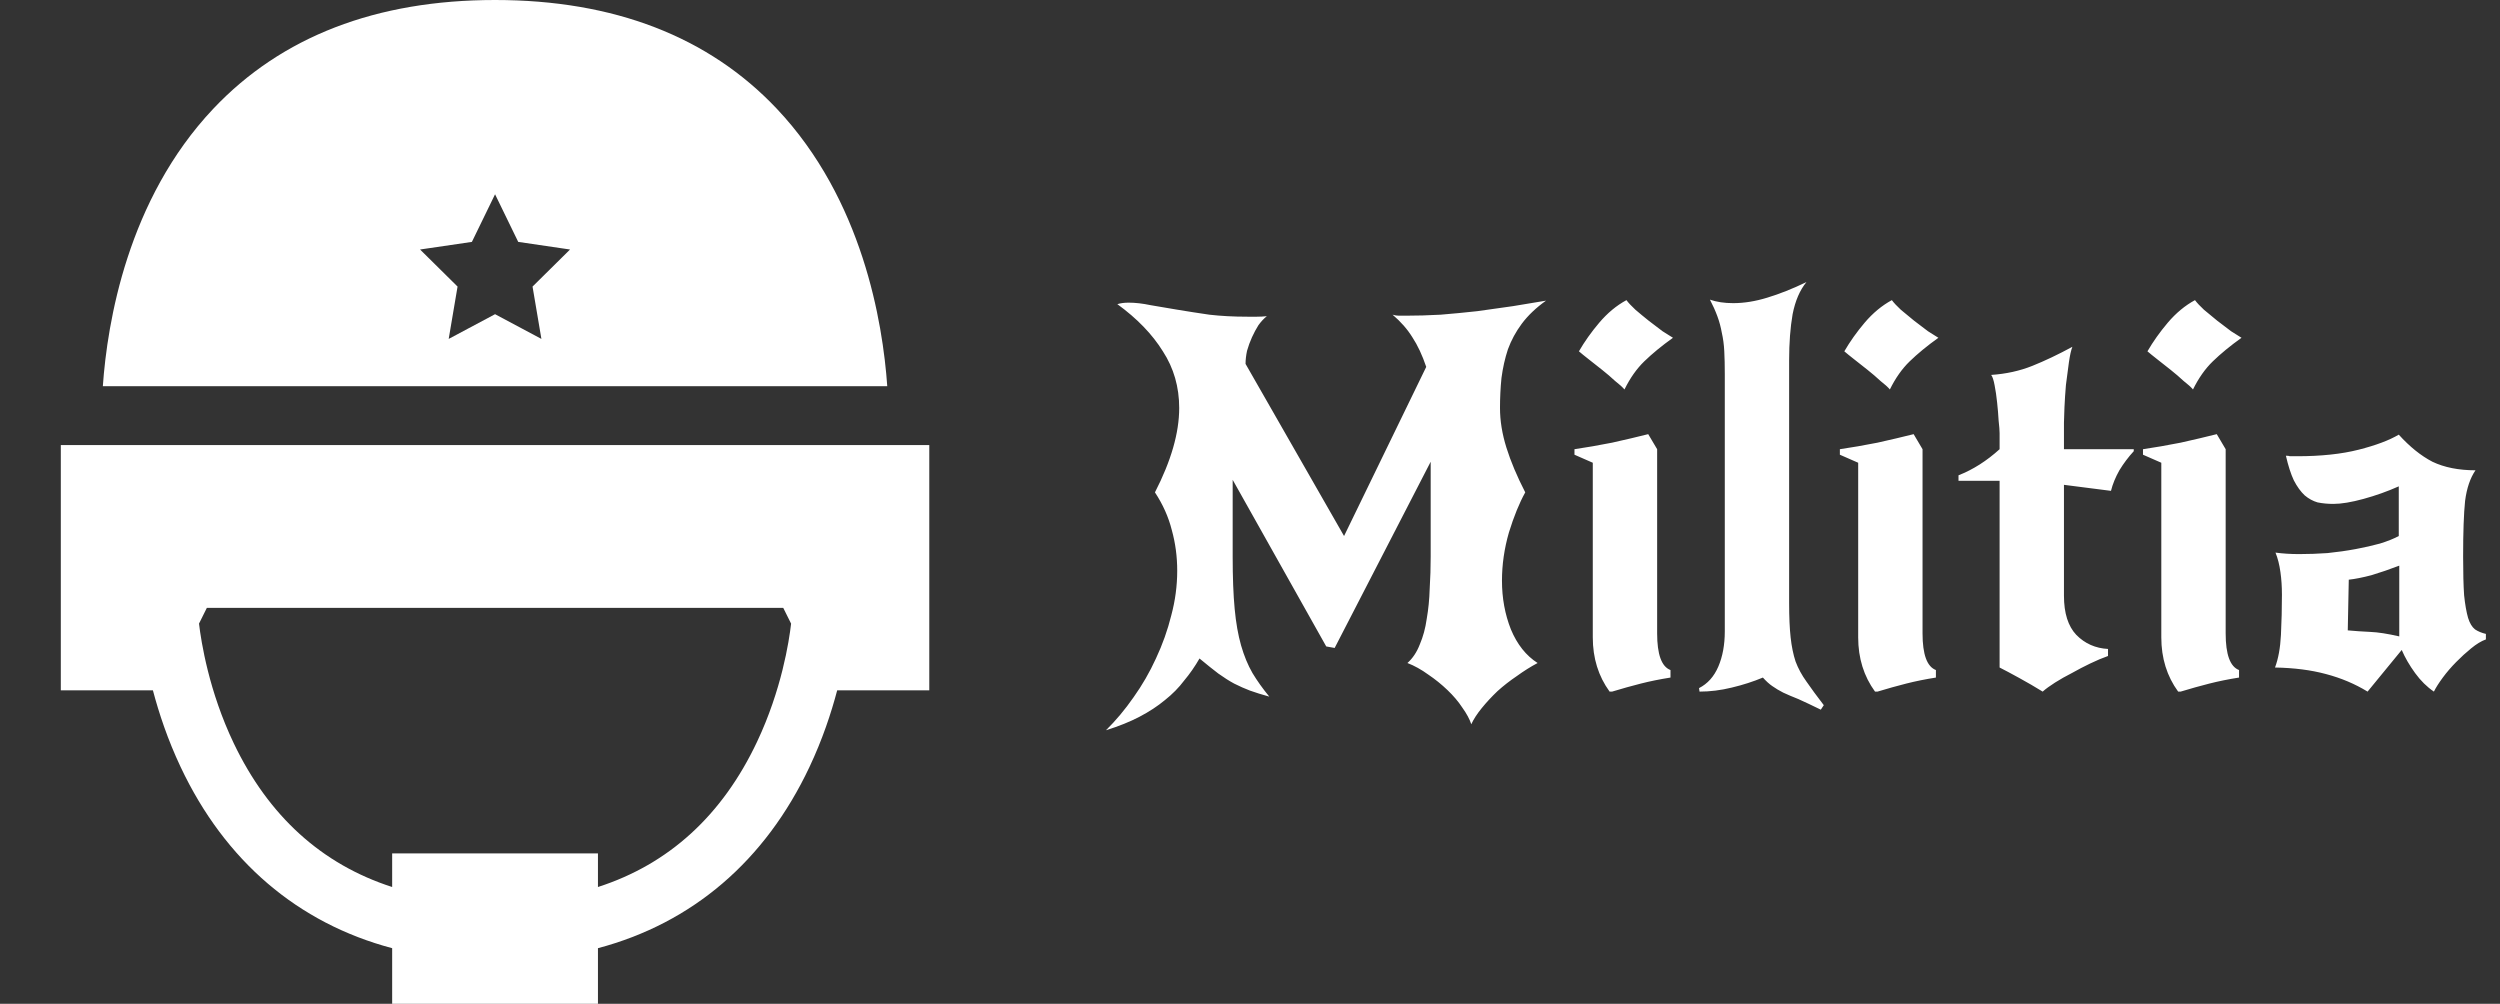
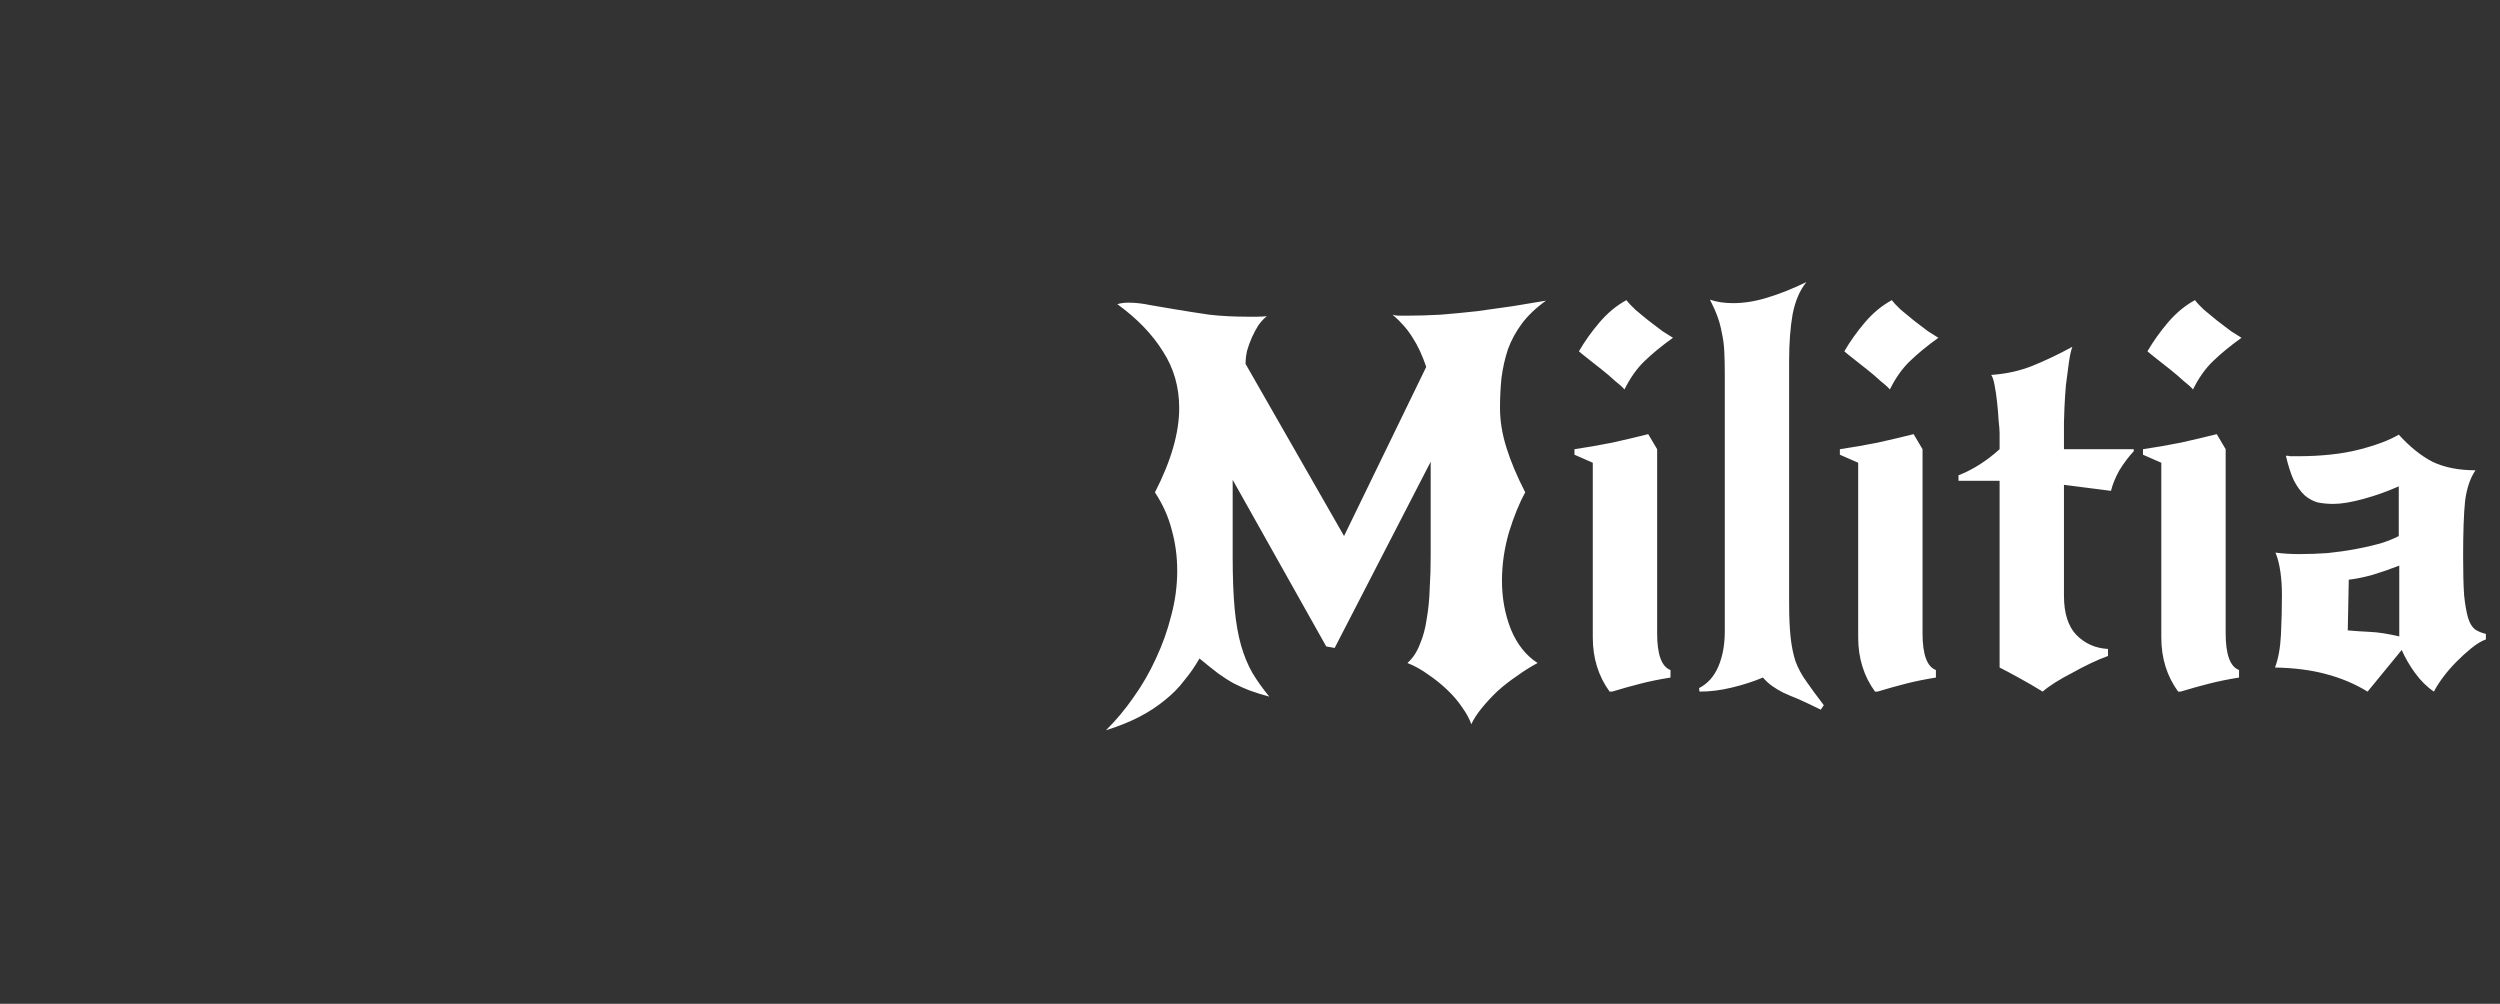
<svg xmlns="http://www.w3.org/2000/svg" width="132" height="53" viewBox="0 0 132 53" fill="none">
  <rect x="0" y="0" width="132" height="53" fill="#333333" stroke="none" />
  <path d="M70.025 34.132L65.085 25.334V29.389C65.085 30.484 65.12 31.403 65.19 32.145C65.259 32.887 65.373 33.531 65.529 34.079C65.686 34.627 65.887 35.113 66.131 35.537C66.375 35.943 66.671 36.358 67.019 36.782C66.636 36.676 66.296 36.57 66 36.464C65.721 36.358 65.442 36.234 65.163 36.093C64.902 35.952 64.623 35.775 64.327 35.563C64.048 35.351 63.717 35.086 63.334 34.768C63.09 35.192 62.82 35.581 62.523 35.934C62.245 36.305 61.905 36.65 61.504 36.968C61.121 37.286 60.676 37.577 60.171 37.842C59.666 38.107 59.073 38.346 58.394 38.558C58.916 38.045 59.404 37.462 59.857 36.809C60.31 36.173 60.703 35.492 61.034 34.768C61.382 34.026 61.652 33.266 61.844 32.489C62.053 31.712 62.157 30.926 62.157 30.131C62.157 29.389 62.062 28.673 61.87 27.984C61.696 27.295 61.4 26.633 60.981 25.997C61.835 24.336 62.262 22.852 62.262 21.545C62.262 20.432 61.974 19.433 61.4 18.55C60.842 17.649 60.04 16.819 58.995 16.059C59.169 16.006 59.369 15.98 59.596 15.98C59.944 15.98 60.328 16.024 60.746 16.112C61.182 16.183 61.652 16.262 62.157 16.351C62.68 16.439 63.247 16.527 63.856 16.616C64.466 16.686 65.137 16.722 65.869 16.722C66.043 16.722 66.209 16.722 66.366 16.722C66.54 16.722 66.714 16.713 66.889 16.695C66.732 16.819 66.584 16.978 66.444 17.172C66.322 17.366 66.209 17.578 66.104 17.808C66 18.038 65.913 18.276 65.843 18.524C65.791 18.771 65.765 19.001 65.765 19.213L70.966 28.302L75.305 19.372C75.096 18.753 74.852 18.232 74.573 17.808C74.312 17.384 73.963 16.987 73.528 16.616C73.65 16.651 73.763 16.669 73.868 16.669C73.972 16.669 74.085 16.669 74.207 16.669C74.8 16.669 75.418 16.651 76.063 16.616C76.708 16.563 77.353 16.501 77.998 16.43C78.642 16.342 79.269 16.253 79.879 16.165C80.489 16.059 81.073 15.962 81.631 15.874C81.108 16.245 80.681 16.651 80.35 17.093C80.036 17.517 79.792 17.967 79.618 18.444C79.461 18.921 79.348 19.425 79.278 19.955C79.226 20.467 79.2 20.997 79.2 21.545C79.2 22.216 79.313 22.914 79.54 23.638C79.766 24.362 80.097 25.149 80.533 25.997C80.219 26.562 79.932 27.269 79.67 28.117C79.426 28.965 79.304 29.813 79.304 30.661C79.304 31.579 79.461 32.436 79.775 33.231C80.106 34.026 80.576 34.618 81.186 35.007C80.82 35.201 80.454 35.431 80.089 35.696C79.723 35.943 79.383 36.208 79.069 36.491C78.755 36.791 78.477 37.091 78.233 37.392C77.989 37.692 77.806 37.975 77.684 38.24C77.597 37.975 77.44 37.683 77.213 37.365C77.004 37.047 76.743 36.738 76.429 36.438C76.115 36.137 75.776 35.863 75.41 35.616C75.044 35.351 74.678 35.148 74.312 35.007C74.591 34.759 74.809 34.432 74.965 34.026C75.14 33.62 75.262 33.169 75.331 32.675C75.418 32.18 75.471 31.65 75.488 31.085C75.523 30.519 75.54 29.954 75.54 29.389V24.38L70.47 34.212L70.025 34.132ZM87.497 23.718V33.443C87.497 34.556 87.732 35.201 88.202 35.378V35.775C87.645 35.863 87.122 35.969 86.634 36.093C86.146 36.217 85.641 36.358 85.118 36.517H84.987C84.395 35.704 84.099 34.75 84.099 33.655V24.433L83.132 24.009V23.718C83.741 23.629 84.404 23.514 85.118 23.373C85.832 23.214 86.469 23.064 87.026 22.923L87.497 23.718ZM83.367 18.55C83.663 18.038 84.02 17.534 84.439 17.04C84.874 16.527 85.353 16.13 85.876 15.847C85.981 15.988 86.138 16.156 86.347 16.351C86.573 16.545 86.808 16.739 87.052 16.934C87.314 17.128 87.558 17.313 87.784 17.49C88.028 17.649 88.211 17.764 88.333 17.835C87.74 18.259 87.235 18.674 86.817 19.08C86.416 19.469 86.068 19.963 85.772 20.564C85.667 20.44 85.501 20.29 85.275 20.114C85.066 19.919 84.839 19.725 84.595 19.531C84.351 19.336 84.116 19.151 83.889 18.974C83.663 18.797 83.489 18.656 83.367 18.55ZM89.709 36.332C90.162 36.102 90.502 35.722 90.729 35.192C90.955 34.662 91.069 34.044 91.069 33.337V19.743C91.069 19.301 91.06 18.903 91.042 18.55C91.025 18.197 90.981 17.87 90.912 17.57C90.859 17.269 90.781 16.978 90.676 16.695C90.572 16.412 90.441 16.121 90.284 15.821C90.633 15.944 91.042 16.006 91.513 16.006C92.088 16.006 92.689 15.909 93.316 15.715C93.961 15.52 94.65 15.246 95.381 14.893C95.033 15.317 94.789 15.882 94.65 16.589C94.527 17.296 94.466 18.108 94.466 19.027V31.853C94.466 32.577 94.493 33.178 94.545 33.655C94.597 34.132 94.684 34.556 94.806 34.927C94.946 35.298 95.137 35.651 95.381 35.987C95.625 36.34 95.93 36.756 96.296 37.233L96.139 37.471C95.669 37.241 95.277 37.056 94.963 36.915C94.65 36.791 94.379 36.676 94.153 36.57C93.944 36.464 93.752 36.349 93.578 36.226C93.421 36.12 93.255 35.969 93.081 35.775C92.576 35.987 92.027 36.164 91.434 36.305C90.859 36.446 90.293 36.517 89.735 36.517L89.709 36.332ZM101.51 23.718V33.443C101.51 34.556 101.746 35.201 102.216 35.378V35.775C101.659 35.863 101.136 35.969 100.648 36.093C100.16 36.217 99.654 36.358 99.132 36.517H99.001C98.409 35.704 98.112 34.75 98.112 33.655V24.433L97.145 24.009V23.718C97.755 23.629 98.417 23.514 99.132 23.373C99.846 23.214 100.482 23.064 101.04 22.923L101.51 23.718ZM97.38 18.55C97.677 18.038 98.034 17.534 98.452 17.04C98.888 16.527 99.367 16.13 99.89 15.847C99.994 15.988 100.151 16.156 100.36 16.351C100.587 16.545 100.822 16.739 101.066 16.934C101.327 17.128 101.571 17.313 101.798 17.49C102.042 17.649 102.225 17.764 102.347 17.835C101.754 18.259 101.249 18.674 100.831 19.08C100.43 19.469 100.081 19.963 99.785 20.564C99.681 20.44 99.515 20.29 99.289 20.114C99.079 19.919 98.853 19.725 98.609 19.531C98.365 19.336 98.13 19.151 97.903 18.974C97.677 18.797 97.502 18.656 97.38 18.55ZM108.977 25.599V31.456C108.977 32.374 109.195 33.063 109.63 33.523C110.083 33.982 110.641 34.229 111.303 34.265V34.636C111.007 34.742 110.693 34.874 110.362 35.033C110.031 35.192 109.709 35.36 109.395 35.537C109.081 35.696 108.785 35.863 108.506 36.04C108.228 36.217 108.01 36.376 107.853 36.517C107.452 36.27 107.043 36.031 106.624 35.802C106.206 35.572 105.858 35.386 105.579 35.245V25.387H103.409V25.096C104.176 24.795 104.899 24.336 105.579 23.718V22.87C105.579 22.728 105.561 22.507 105.527 22.207C105.509 21.889 105.483 21.571 105.448 21.253C105.413 20.917 105.37 20.617 105.317 20.352C105.265 20.069 105.204 19.884 105.134 19.796C105.919 19.743 106.642 19.584 107.304 19.319C107.966 19.054 108.672 18.718 109.421 18.312C109.352 18.488 109.291 18.762 109.238 19.133C109.186 19.504 109.134 19.902 109.081 20.326C109.047 20.732 109.02 21.129 109.003 21.518C108.986 21.889 108.977 22.154 108.977 22.313V23.718H112.662V23.824C112.384 24.124 112.131 24.46 111.904 24.831C111.695 25.202 111.547 25.564 111.46 25.917L108.977 25.599ZM117.515 23.718V33.443C117.515 34.556 117.75 35.201 118.221 35.378V35.775C117.663 35.863 117.141 35.969 116.653 36.093C116.165 36.217 115.659 36.358 115.137 36.517H115.006C114.413 35.704 114.117 34.75 114.117 33.655V24.433L113.15 24.009V23.718C113.76 23.629 114.422 23.514 115.137 23.373C115.851 23.214 116.487 23.064 117.045 22.923L117.515 23.718ZM113.385 18.55C113.682 18.038 114.039 17.534 114.457 17.04C114.893 16.527 115.372 16.13 115.895 15.847C115.999 15.988 116.156 16.156 116.365 16.351C116.592 16.545 116.827 16.739 117.071 16.934C117.332 17.128 117.576 17.313 117.803 17.49C118.047 17.649 118.23 17.764 118.352 17.835C117.759 18.259 117.254 18.674 116.836 19.08C116.435 19.469 116.086 19.963 115.79 20.564C115.685 20.44 115.52 20.29 115.293 20.114C115.084 19.919 114.858 19.725 114.614 19.531C114.37 19.336 114.135 19.151 113.908 18.974C113.682 18.797 113.507 18.656 113.385 18.55ZM123.962 33.284C124.346 33.319 124.738 33.346 125.138 33.364C125.557 33.381 126.071 33.461 126.681 33.602V29.866C126.175 30.06 125.687 30.228 125.217 30.369C124.746 30.493 124.346 30.572 124.015 30.608L123.962 33.284ZM130.706 24.831C130.427 25.237 130.244 25.776 130.157 26.447C130.087 27.118 130.053 28.099 130.053 29.389C130.053 30.237 130.07 30.917 130.105 31.429C130.157 31.924 130.227 32.321 130.314 32.622C130.401 32.904 130.523 33.107 130.68 33.231C130.837 33.337 131.029 33.417 131.255 33.47V33.761C131.011 33.849 130.749 34.008 130.471 34.238C130.209 34.45 129.948 34.689 129.687 34.954C129.425 35.219 129.19 35.492 128.981 35.775C128.772 36.058 128.615 36.305 128.51 36.517C128.144 36.27 127.813 35.943 127.517 35.537C127.221 35.13 126.986 34.724 126.811 34.318L125.008 36.517C124.346 36.111 123.614 35.802 122.812 35.59C122.028 35.378 121.131 35.263 120.12 35.245C120.294 34.786 120.399 34.212 120.434 33.523C120.468 32.816 120.486 32.109 120.486 31.403C120.486 30.979 120.46 30.581 120.407 30.21C120.355 29.821 120.268 29.477 120.146 29.177C120.529 29.23 120.948 29.256 121.401 29.256C121.889 29.256 122.385 29.238 122.891 29.203C123.413 29.15 123.91 29.079 124.38 28.991C124.851 28.903 125.278 28.806 125.661 28.7C126.062 28.576 126.393 28.443 126.655 28.302V25.679C126.062 25.944 125.443 26.164 124.799 26.341C124.154 26.518 123.622 26.606 123.204 26.606C122.908 26.606 122.629 26.58 122.368 26.527C122.124 26.456 121.897 26.332 121.688 26.156C121.479 25.961 121.287 25.696 121.113 25.361C120.956 25.025 120.817 24.592 120.695 24.062C120.799 24.062 120.869 24.071 120.904 24.089C120.956 24.089 121.087 24.089 121.296 24.089C122.551 24.089 123.631 23.974 124.537 23.744C125.443 23.514 126.149 23.249 126.655 22.949C127.23 23.585 127.822 24.062 128.432 24.38C129.059 24.68 129.817 24.831 130.706 24.831Z" fill="white" />
-   <path d="M49.066 23.498H3.211V36.451H8.074C8.391 37.655 8.856 39.054 9.537 40.497C11.877 45.458 15.723 48.742 20.706 50.064V53H31.572V50.064C36.555 48.742 40.401 45.458 42.74 40.497C43.421 39.054 43.886 37.655 44.203 36.451H49.066V23.498ZM39.977 39.157C38.139 43.053 35.317 45.627 31.572 46.834V45.061H20.706V46.834C16.991 45.637 14.182 43.092 12.343 39.247C11.032 36.505 10.622 33.891 10.508 32.926L10.922 32.095H41.355L41.77 32.928C41.661 33.877 41.265 36.427 39.977 39.157ZM41.019 5.746C37.42 1.934 32.414 0 26.139 0C19.863 0 14.857 1.934 11.258 5.746C6.73 10.543 5.666 17.025 5.43 20.392H46.847C46.611 17.025 45.548 10.543 41.019 5.746ZM28.586 17.894L26.139 16.589L23.691 17.894L24.159 15.131L22.179 13.174L24.916 12.772L26.139 10.258L27.362 12.772L30.098 13.174L28.118 15.131L28.586 17.894Z" fill="white" />
</svg>